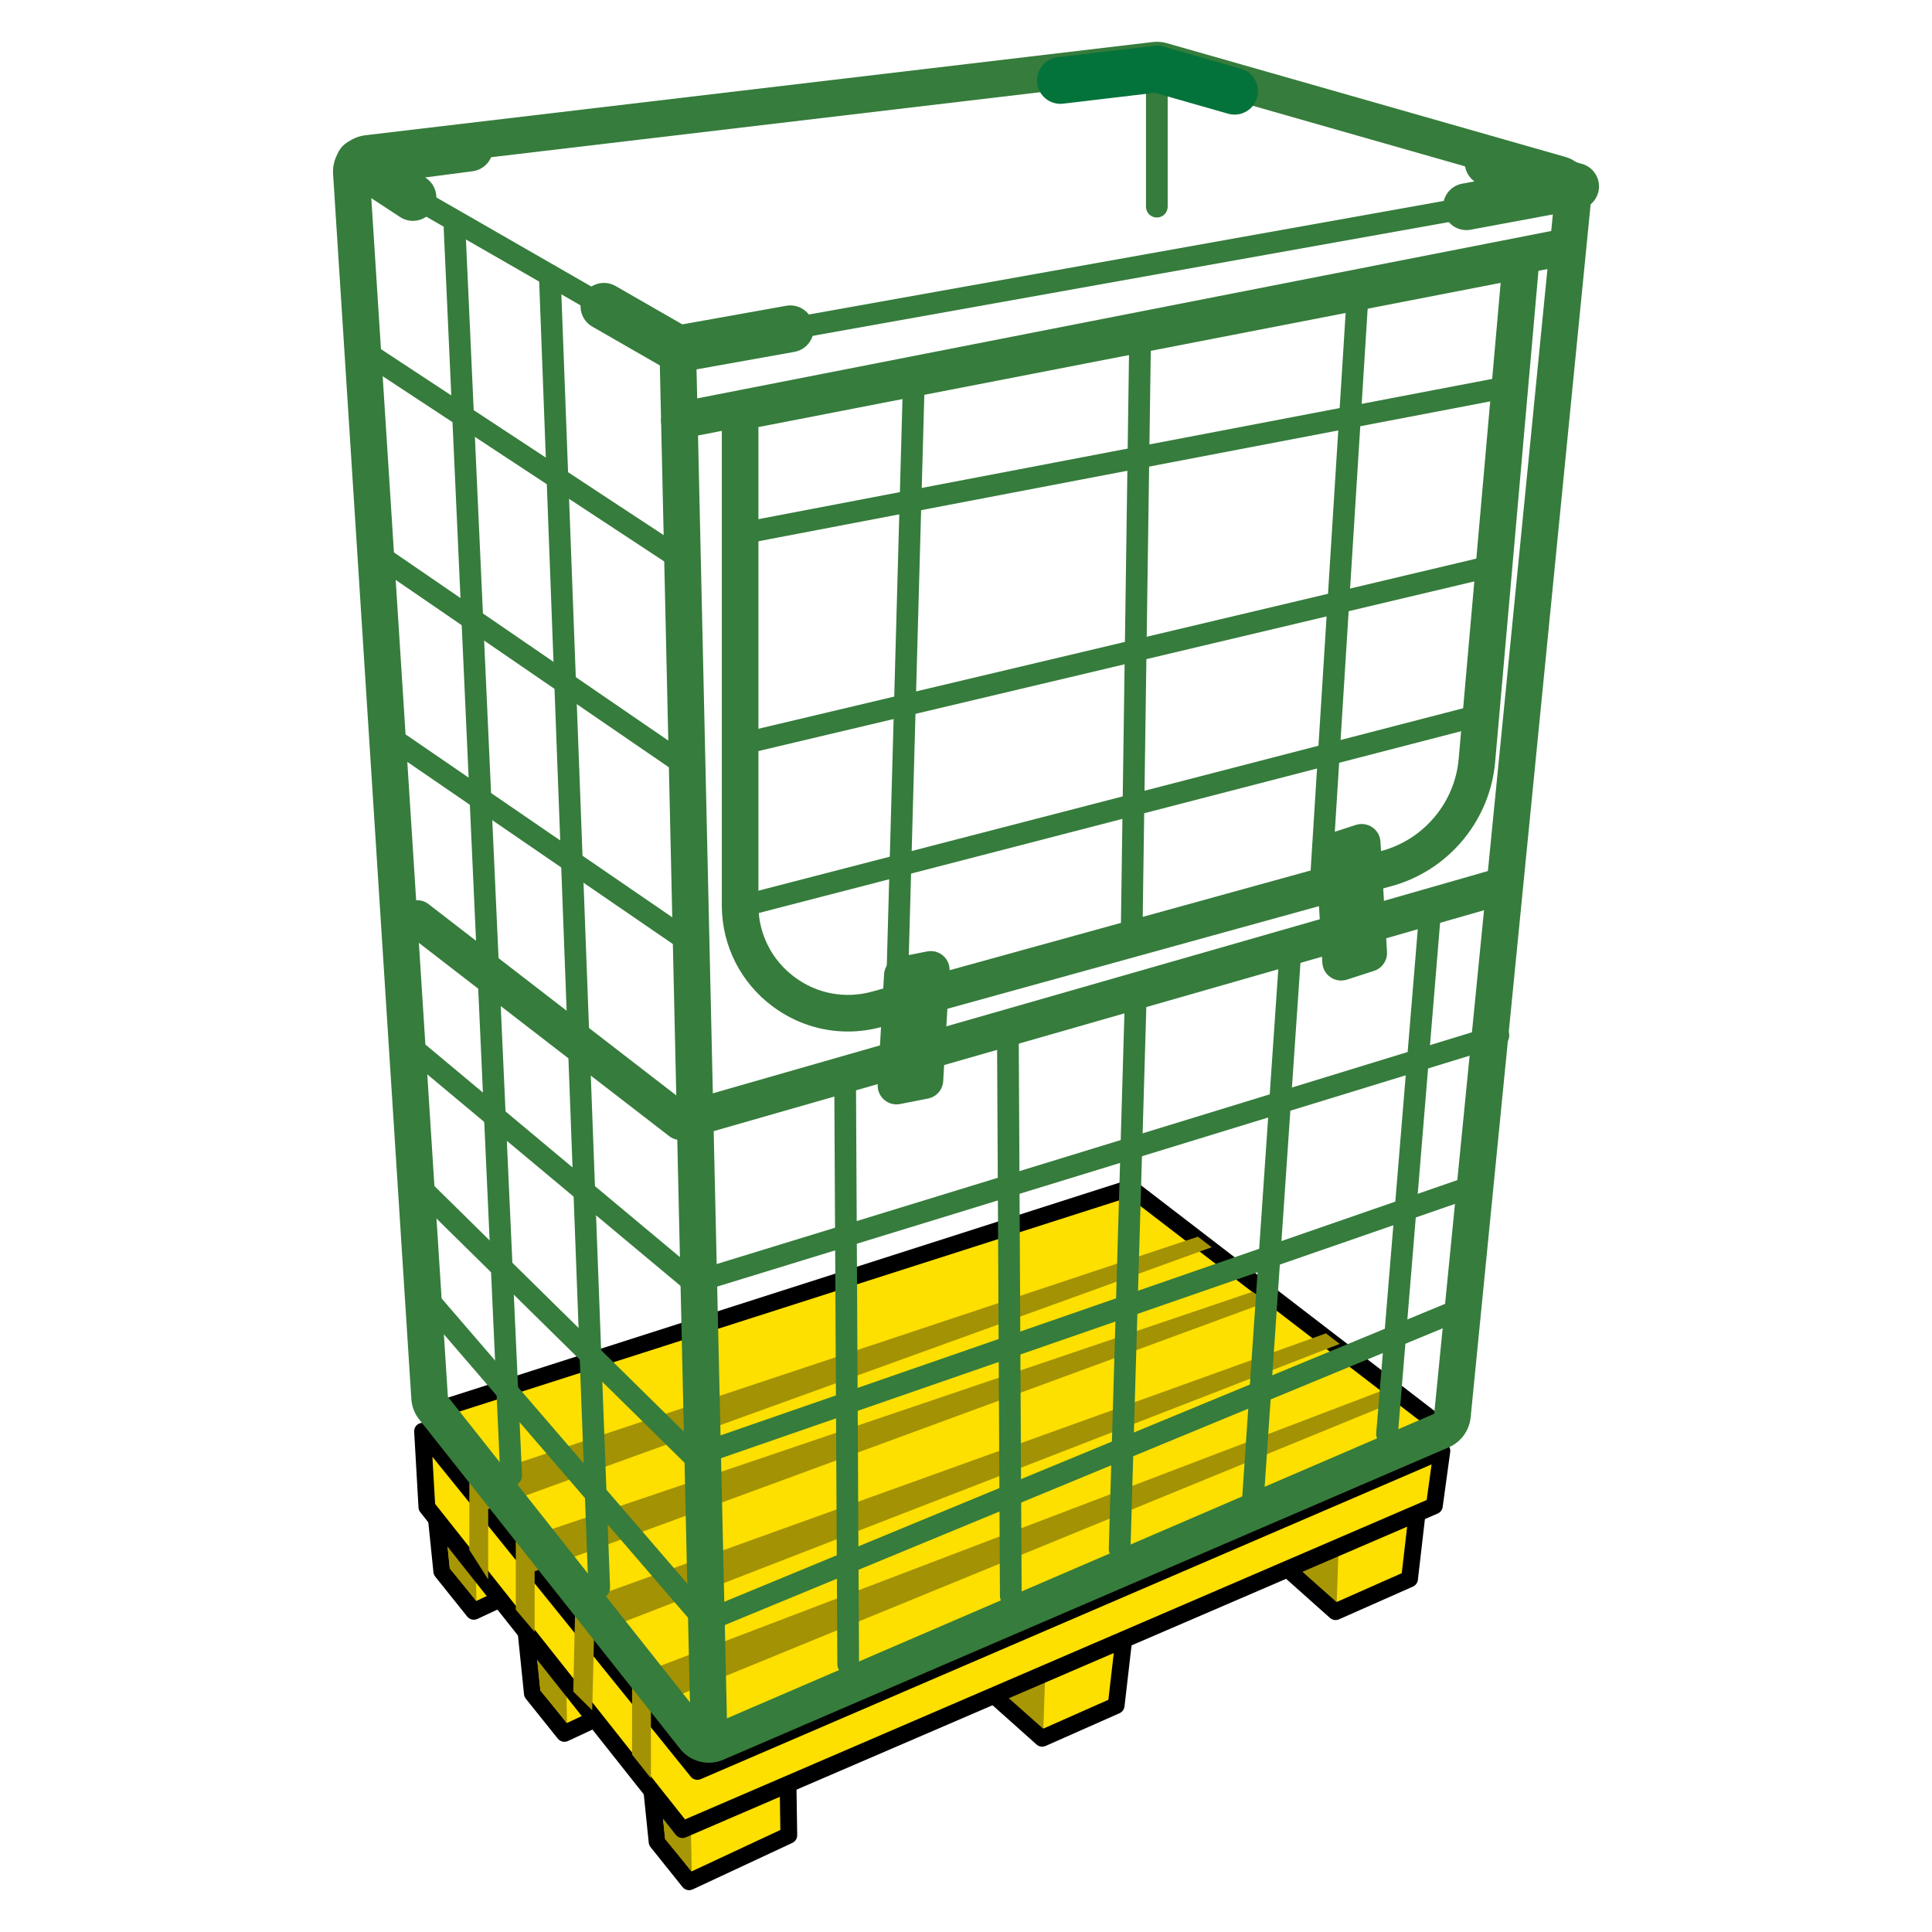
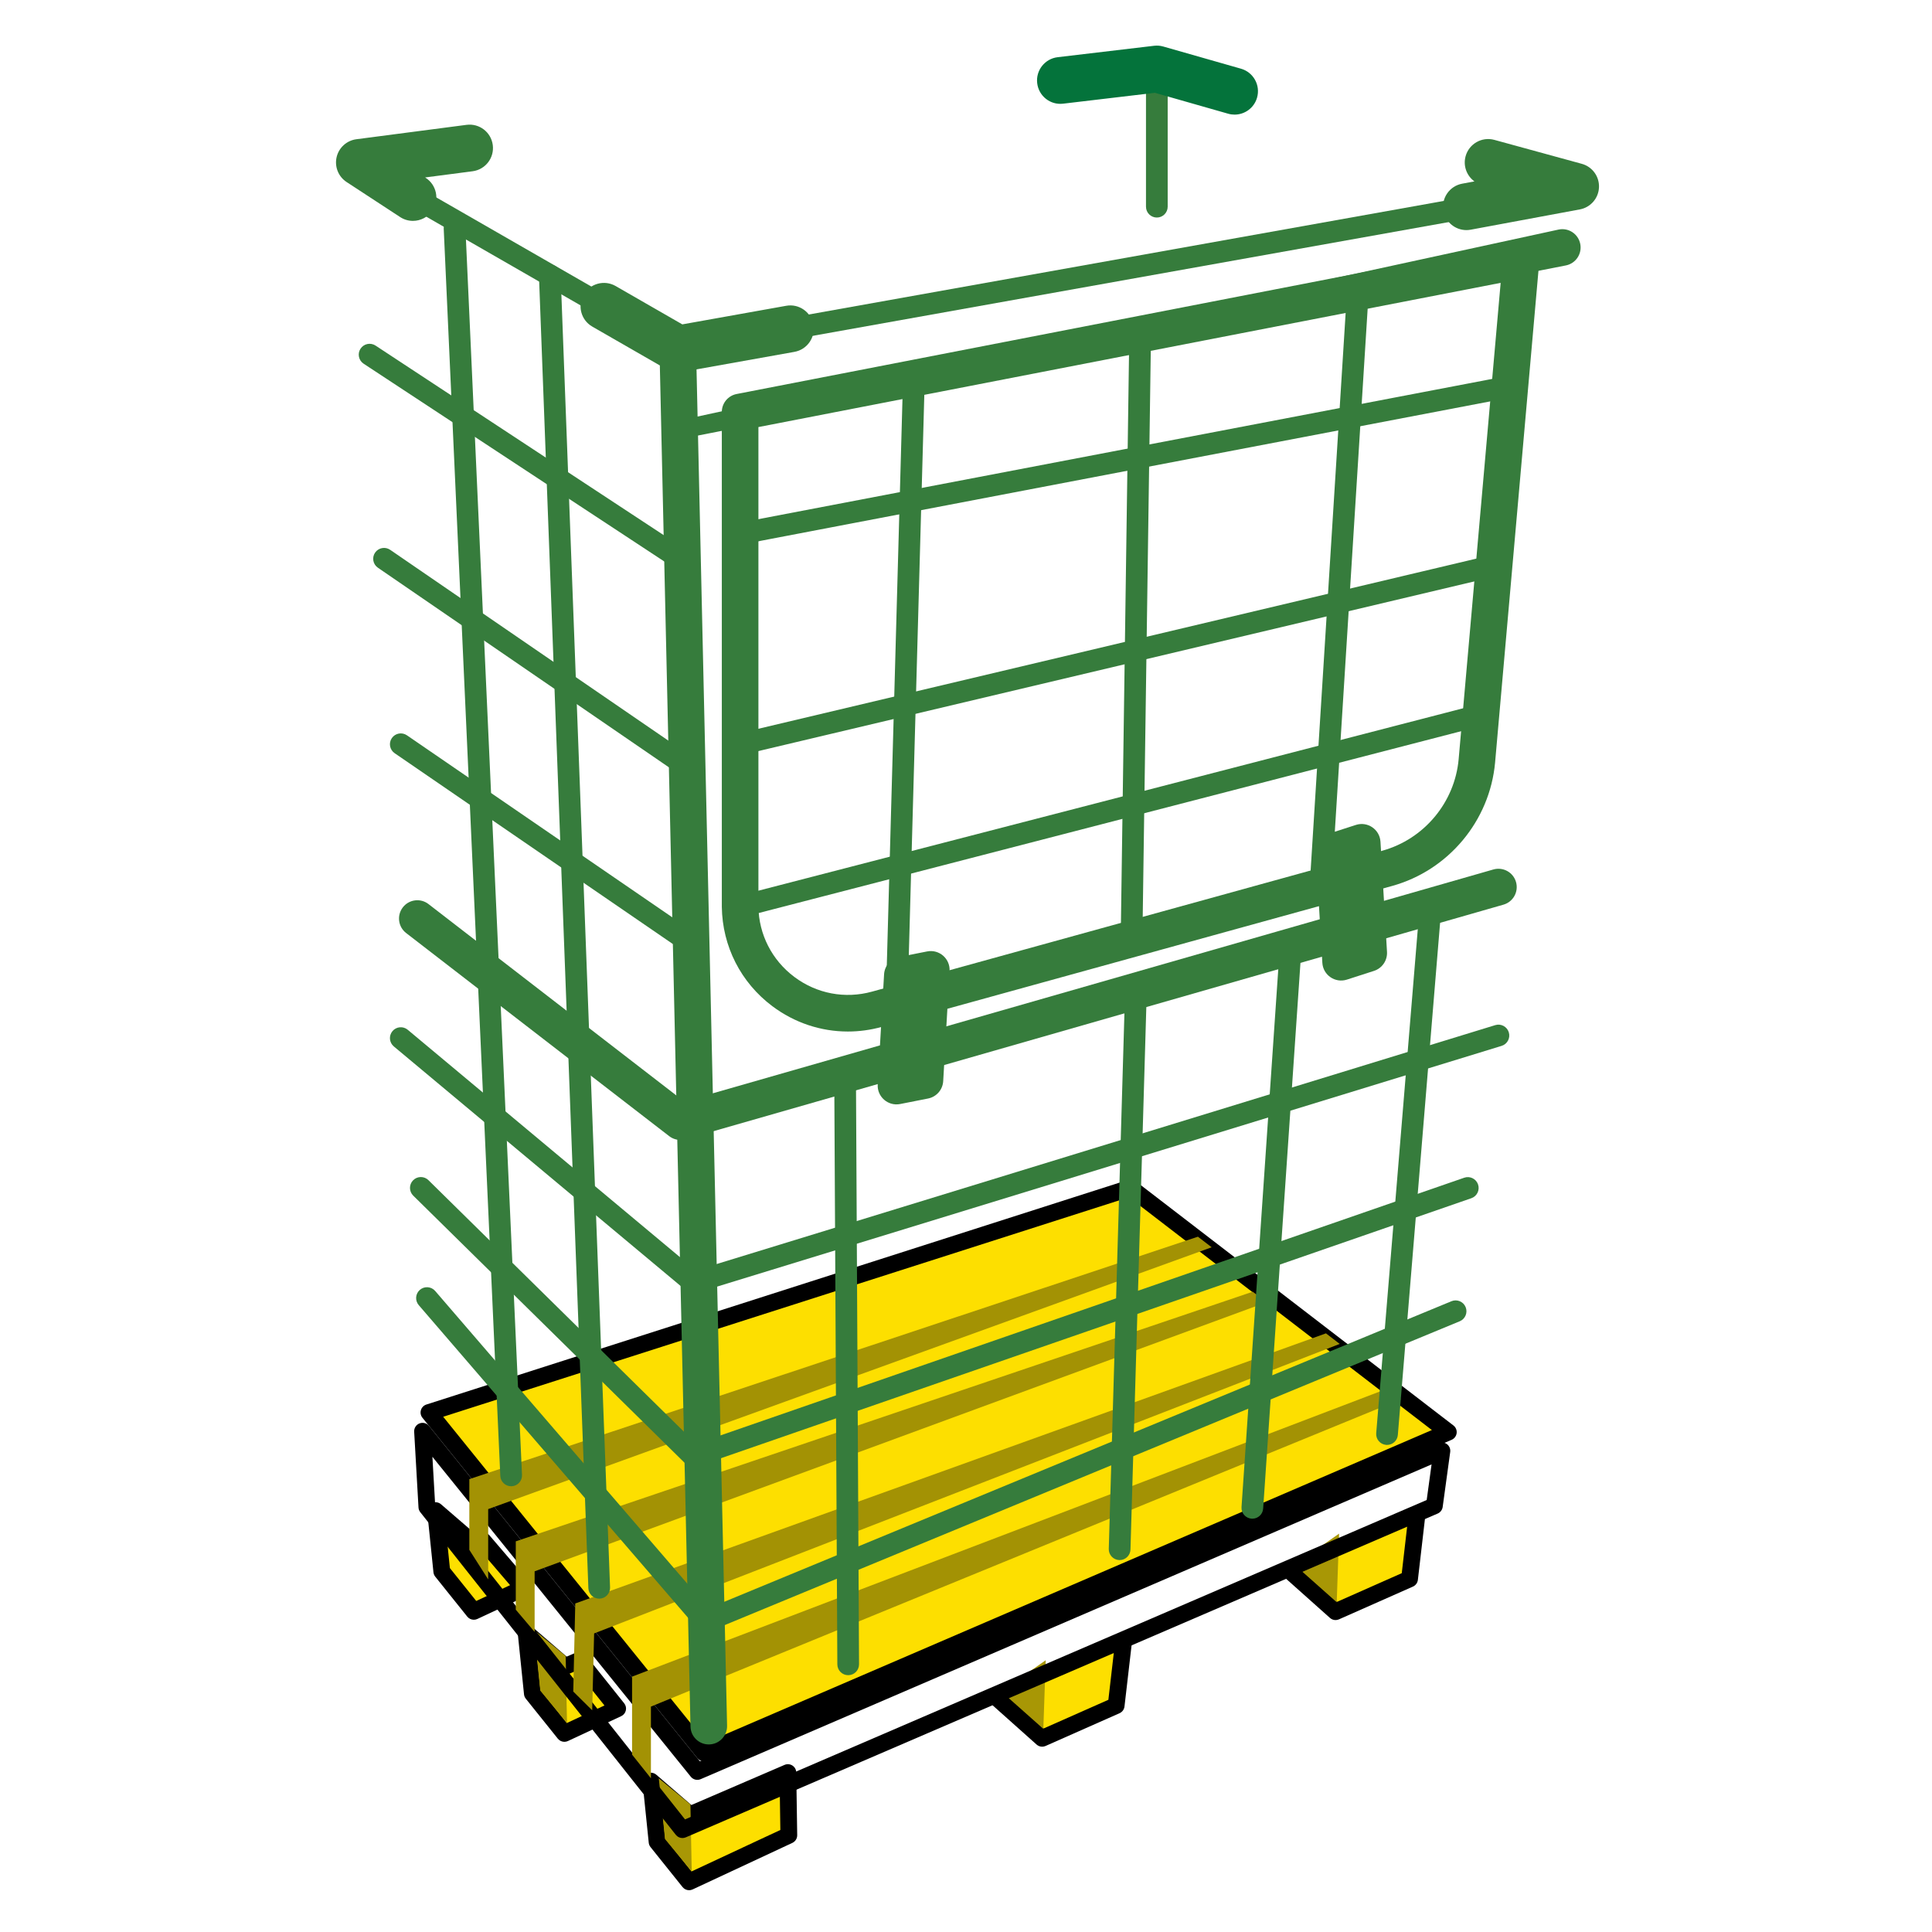
<svg xmlns="http://www.w3.org/2000/svg" version="1.1" id="Capa_1" x="0px" y="0px" viewBox="0 0 278.867 278.867" style="enable-background:new 0 0 278.867 278.867;" xml:space="preserve">
  <style type="text/css">
	.st0{fill:#FDDF00;}
	.st1{fill:#A89705;}
	.st2{fill:#367C3C;}
	.st3{fill:#A39204;}
	.st4{fill:#04733B;}
</style>
  <g>
    <g>
      <g>
        <g>
          <g>
            <polygon class="st0" points="93.946,257.085 94.845,265.857 99.466,271.624 113.859,264.906 113.723,255.858 99.578,261.949             " />
            <path d="M99.466,272.835c-0.359,0-0.71-0.16-0.945-0.454l-4.621-5.767c-0.146-0.182-0.236-0.402-0.26-0.634l-0.9-8.772       c-0.05-0.493,0.205-0.968,0.645-1.197c0.441-0.228,0.974-0.168,1.351,0.158l5.059,4.368l13.449-5.792       c0.369-0.159,0.797-0.124,1.137,0.096c0.339,0.22,0.546,0.594,0.553,0.998l0.136,9.049c0.007,0.477-0.267,0.914-0.699,1.116       l-14.394,6.717C99.814,272.798,99.639,272.835,99.466,272.835z M96.013,265.378l3.803,4.746l12.821-5.984l-0.096-6.455       l-12.483,5.376c-0.425,0.183-0.918,0.108-1.271-0.196l-3.325-2.872L96.013,265.378z" />
          </g>
          <g>
            <polygon class="st1" points="95.09,256.682 95.989,265.455 99.845,270.114 99.656,260.45      " />
          </g>
        </g>
        <g>
          <g>
            <polygon class="st0" points="81.576,240.53 75.943,235.666 76.843,244.438 81.464,250.205 89.156,246.615 83.599,239.658             " />
            <path d="M81.463,251.416c-0.359,0-0.71-0.16-0.945-0.454l-4.621-5.767c-0.146-0.182-0.236-0.402-0.26-0.634l-0.9-8.772       c-0.05-0.493,0.205-0.968,0.645-1.197c0.439-0.229,0.974-0.168,1.351,0.158l5.059,4.368l1.327-0.571       c0.5-0.215,1.086-0.069,1.425,0.356l5.556,6.957c0.232,0.29,0.318,0.671,0.234,1.032c-0.086,0.362-0.331,0.664-0.668,0.821       l-7.692,3.59C81.812,251.379,81.636,251.416,81.463,251.416z M78.01,243.959l3.803,4.746l5.436-2.537l-4.019-5.032       l-1.176,0.506c-0.425,0.185-0.917,0.11-1.271-0.196l-3.325-2.872L78.01,243.959z" />
          </g>
          <g>
            <polygon class="st1" points="77.087,235.263 77.987,244.036 81.843,248.695 81.653,239.031      " />
          </g>
        </g>
        <g>
          <g>
            <polygon class="st0" points="69.72,222.385 68.502,222.91 62.869,218.045 63.769,226.818 68.39,232.585 75.581,229.228             " />
            <path d="M68.39,233.796c-0.359,0-0.71-0.16-0.945-0.454l-4.621-5.767c-0.146-0.182-0.236-0.402-0.26-0.634l-0.9-8.772       c-0.05-0.493,0.205-0.968,0.645-1.197c0.441-0.229,0.976-0.168,1.351,0.158l5.057,4.369l0.522-0.225       c0.484-0.21,1.053-0.08,1.399,0.325l5.861,6.843c0.247,0.288,0.344,0.674,0.264,1.044s-0.329,0.681-0.672,0.841l-7.191,3.357       C68.739,233.759,68.563,233.796,68.39,233.796z M64.937,226.339l3.803,4.746l4.885-2.28l-4.245-4.955l-0.4,0.172       c-0.425,0.185-0.918,0.11-1.271-0.196l-3.324-2.871L64.937,226.339z" />
          </g>
          <g>
-             <polygon class="st1" points="64.013,217.643 64.913,226.415 68.769,231.075 68.58,221.411      " />
-           </g>
+             </g>
        </g>
        <g>
          <g>
            <polyline class="st0" points="143.908,245.089 150.428,250.907 161.107,246.178 162.267,236.168      " />
            <path d="M150.428,252.119c-0.292,0-0.581-0.106-0.806-0.308l-6.519-5.819l1.612-1.806l5.937,5.298l9.332-4.132l1.079-9.322       l2.407,0.278l-1.16,10.011c-0.05,0.426-0.321,0.794-0.712,0.968l-10.68,4.729C150.76,252.084,150.594,252.119,150.428,252.119z       " />
          </g>
          <g>
            <polygon class="st1" points="150.596,249.546 150.937,239.643 144.505,244.137      " />
          </g>
        </g>
        <g>
          <g>
            <polyline class="st0" points="186.257,226.813 192.777,232.631 203.456,227.902 204.615,217.892      " />
            <path d="M192.776,233.842c-0.292,0-0.581-0.106-0.806-0.307l-6.519-5.818l1.612-1.808l5.937,5.298l9.332-4.132l1.079-9.322       l2.407,0.278l-1.16,10.011c-0.05,0.426-0.321,0.794-0.713,0.968l-10.68,4.729C193.109,233.808,192.942,233.842,192.776,233.842       z" />
          </g>
          <g>
            <polygon class="st1" points="192.945,231.271 193.286,221.367 186.854,225.862      " />
          </g>
        </g>
        <g>
          <g>
            <g>
-               <polygon class="st0" points="100.653,255.697 60.991,206.585 61.616,217.524 98.503,264.094 207.038,217.354 208.125,209.415               " />
              <path d="M98.502,265.305c-0.362,0-0.714-0.162-0.949-0.459l-36.886-46.57c-0.156-0.196-0.247-0.434-0.26-0.683l-0.625-10.938        c-0.03-0.525,0.282-1.01,0.773-1.199c0.486-0.188,1.046-0.041,1.377,0.369l39.086,48.396l106.628-45.918        c0.4-0.174,0.862-0.116,1.213,0.148c0.347,0.265,0.525,0.695,0.466,1.128l-1.087,7.939c-0.057,0.42-0.331,0.78-0.72,0.948        l-108.536,46.74C98.827,265.273,98.663,265.305,98.502,265.305z M62.804,217.072l36.072,45.542l107.055-46.102l0.703-5.137        l-105.502,45.433c-0.499,0.214-1.081,0.071-1.421-0.352l-37.297-46.182L62.804,217.072z" />
            </g>
          </g>
        </g>
      </g>
      <g>
        <path class="st2" d="M166.979,31.4c-0.866,0-1.566-0.701-1.566-1.566V11.315c0-0.865,0.701-1.566,1.566-1.566     c0.866,0,1.566,0.701,1.566,1.566v18.519C168.545,30.699,167.844,31.4,166.979,31.4z" />
      </g>
      <g>
        <polygon class="st0" points="61.917,203.883 163.193,171.461 209.052,206.713 101.579,252.994    " />
        <path d="M101.579,254.206c-0.358,0-0.707-0.159-0.942-0.451l-39.662-49.111c-0.251-0.311-0.332-0.725-0.218-1.108     c0.115-0.383,0.41-0.685,0.79-0.806l101.276-32.422c0.38-0.121,0.793-0.049,1.107,0.193l45.858,35.251     c0.34,0.261,0.517,0.684,0.464,1.11c-0.054,0.426-0.329,0.792-0.723,0.962l-107.472,46.282     C101.904,254.174,101.74,254.206,101.579,254.206z M63.97,204.497l37.975,47.021l104.734-45.103l-43.721-33.608L63.97,204.497z" />
      </g>
      <g>
        <polygon class="st3" points="67.744,213.499 172.907,178.507 174.893,180.033 70.465,217.825 70.465,227.973 67.744,223.709         " />
      </g>
      <g>
        <polygon class="st3" points="74.448,222.48 180.818,186.447 182.803,187.973 77.169,226.805 77.169,235.554 74.448,232.343         " />
      </g>
      <g>
        <polygon class="st3" points="83.035,231.446 191.391,192.457 193.376,193.983 85.757,235.771 85.478,246.867 82.744,244.16         " />
      </g>
      <g>
        <polygon class="st3" points="91.234,242.006 200.206,200.454 202.191,201.98 93.955,246.331 93.955,256.682 91.234,253.265         " />
      </g>
      <g>
        <g>
          <g>
            <g>
-               <path class="st2" d="M166.979,11.315l57.48,16.406l-17.443,176.342l-104.708,45.091l-37.662-47.551L53.349,24.768        L166.979,11.315 M166.979,6.032c-0.207,0-0.415,0.012-0.621,0.037L52.728,19.522c-2.787,0.33-4.83,2.782-4.651,5.583        l11.297,176.834c0.069,1.073,0.463,2.1,1.131,2.943l37.662,47.551c1.026,1.295,2.565,2.003,4.143,2.003        c0.702,0,1.412-0.14,2.088-0.431l104.708-45.091c1.765-0.76,2.978-2.419,3.168-4.332l17.443-176.342        c0.251-2.542-1.351-4.899-3.807-5.6l-57.48-16.406C167.956,6.1,167.468,6.032,166.979,6.032L166.979,6.032z" />
-             </g>
+               </g>
          </g>
        </g>
        <g>
          <g>
            <path class="st2" d="M102.306,251.795c-1.432,0-2.607-1.144-2.639-2.582L95.23,52.243c-0.033-1.459,1.123-2.667,2.581-2.7       c1.432-0.061,2.668,1.123,2.7,2.581l4.437,196.969c0.033,1.459-1.123,2.667-2.581,2.7       C102.347,251.795,102.326,251.795,102.306,251.795z" />
          </g>
        </g>
        <g>
          <g>
            <path class="st2" d="M98.203,164.541c-0.578,0-1.147-0.189-1.614-0.551l-37.967-29.315c-1.156-0.891-1.368-2.55-0.478-3.705       c0.893-1.156,2.553-1.368,3.705-0.476l36.91,28.499L215.556,125.5c1.407-0.398,2.865,0.408,3.267,1.811       c0.402,1.403-0.408,2.865-1.81,3.268l-118.082,33.86C98.691,164.507,98.447,164.541,98.203,164.541z" />
          </g>
        </g>
        <g>
          <g>
            <path class="st2" d="M100.088,186.686c-0.362,0-0.719-0.126-1.004-0.364l-42.239-35.28c-0.664-0.554-0.752-1.542-0.198-2.206       c0.554-0.664,1.541-0.753,2.206-0.198l41.587,34.735l115.385-35.405c0.829-0.254,1.702,0.212,1.957,1.038       c0.253,0.827-0.211,1.703-1.038,1.957l-116.196,35.654C100.397,186.663,100.243,186.686,100.088,186.686z" />
          </g>
        </g>
        <g>
          <g>
            <path class="st2" d="M100.087,137.964c-0.305,0-0.614-0.089-0.884-0.274l-42.239-28.972c-0.714-0.49-0.896-1.465-0.406-2.178       c0.488-0.713,1.463-0.894,2.177-0.406l42.239,28.972c0.714,0.49,0.896,1.465,0.406,2.178       C101.077,137.727,100.586,137.964,100.087,137.964z" />
          </g>
        </g>
        <g>
          <g>
            <path class="st2" d="M100.087,112.849c-0.305,0-0.614-0.089-0.884-0.274l-44.656-30.63c-0.714-0.49-0.896-1.465-0.406-2.178       c0.488-0.713,1.465-0.894,2.177-0.406l44.656,30.63c0.714,0.49,0.896,1.465,0.406,2.178       C101.077,112.611,100.586,112.849,100.087,112.849z" />
          </g>
        </g>
        <g>
          <g>
            <path class="st2" d="M98.136,82.219c-0.296,0-0.594-0.083-0.859-0.258L52.488,52.499c-0.723-0.475-0.924-1.446-0.449-2.169       c0.475-0.722,1.446-0.924,2.169-0.447l44.788,29.462c0.723,0.475,0.924,1.446,0.449,2.169       C99.145,81.971,98.645,82.219,98.136,82.219z" />
          </g>
        </g>
        <g>
          <g>
            <path class="st2" d="M100.088,211.764c-0.404,0-0.801-0.157-1.099-0.45l-39.344-38.736c-0.616-0.607-0.624-1.598-0.017-2.215       c0.606-0.617,1.599-0.624,2.215-0.017l38.652,38.054l110.854-38.407c0.819-0.284,1.71,0.149,1.994,0.967       c0.282,0.817-0.15,1.709-0.967,1.992l-111.773,38.726C100.434,211.735,100.26,211.764,100.088,211.764z" />
          </g>
        </g>
        <g>
          <g>
            <path class="st2" d="M101.821,235.589c-0.446,0-0.883-0.191-1.186-0.544l-40.191-46.659c-0.565-0.655-0.491-1.644,0.164-2.209       c0.656-0.565,1.645-0.492,2.209,0.165l39.452,45.801l107.237-44.324c0.794-0.331,1.715,0.048,2.045,0.849       c0.33,0.8-0.05,1.715-0.85,2.046l-108.282,44.756C102.226,235.55,102.023,235.589,101.821,235.589z" />
          </g>
        </g>
        <g>
          <g>
            <path class="st2" d="M97.87,51.927c-0.272,0-0.542-0.071-0.781-0.208L52.568,26.125c-0.749-0.431-1.008-1.388-0.577-2.138       c0.43-0.751,1.388-1.01,2.139-0.577l44.027,25.309l126.026-22.54c0.864-0.154,1.665,0.415,1.818,1.266       c0.152,0.852-0.416,1.665-1.267,1.818L98.146,51.903C98.055,51.919,97.963,51.927,97.87,51.927z" />
          </g>
        </g>
      </g>
      <g>
        <path class="st2" d="M73.779,214.528c-0.833,0-1.525-0.655-1.564-1.495L64.047,33.002c-0.04-0.864,0.629-1.597,1.494-1.636     c0.909-0.028,1.598,0.63,1.636,1.494l8.169,180.031c0.04,0.864-0.629,1.597-1.494,1.636     C73.826,214.527,73.803,214.528,73.779,214.528z" />
      </g>
      <g>
        <path class="st2" d="M86.49,230.751c-0.838,0-1.532-0.663-1.564-1.507L77.794,39.793c-0.033-0.864,0.641-1.591,1.505-1.624     c0.021-0.001,0.041-0.001,0.061-0.001c0.838,0,1.532,0.663,1.564,1.507l7.133,189.451c0.033,0.864-0.641,1.591-1.505,1.624     C86.53,230.751,86.51,230.751,86.49,230.751z" />
      </g>
      <g>
        <path class="st2" d="M122.429,241.799c-0.862,0-1.562-0.696-1.566-1.558l-0.447-85.152c-0.004-0.865,0.693-1.569,1.558-1.574     c0.003,0,0.005,0,0.008,0c0.862,0,1.562,0.696,1.566,1.558l0.447,85.152c0.004,0.865-0.693,1.569-1.558,1.574     C122.434,241.799,122.432,241.799,122.429,241.799z" />
      </g>
      <g>
-         <path class="st2" d="M145.901,231.947c-0.862,0-1.562-0.696-1.566-1.558l-0.428-82.037c-0.004-0.865,0.693-1.569,1.558-1.574     c0.003,0,0.005,0,0.008,0c0.862,0,1.562,0.696,1.566,1.558l0.427,82.037c0.004,0.865-0.693,1.569-1.558,1.574     C145.906,231.947,145.903,231.947,145.901,231.947z" />
-       </g>
+         </g>
      <g>
        <path class="st2" d="M161.61,225.183c-0.016,0-0.032,0-0.048-0.001c-0.864-0.025-1.545-0.747-1.52-1.611l2.353-80.574     c0.025-0.866,0.772-1.568,1.612-1.52c0.864,0.025,1.545,0.747,1.52,1.611l-2.353,80.574     C163.15,224.511,162.453,225.183,161.61,225.183z" />
      </g>
      <g>
        <path class="st2" d="M180.765,219.209c-0.036,0-0.071-0.001-0.108-0.003c-0.863-0.059-1.515-0.807-1.455-1.67l5.493-80.364     c0.059-0.863,0.775-1.499,1.669-1.456c0.863,0.059,1.515,0.807,1.455,1.67l-5.493,80.364     C182.27,218.577,181.582,219.209,180.765,219.209z" />
      </g>
      <g>
        <path class="st2" d="M200.207,208.561c-0.042,0-0.086-0.001-0.131-0.005c-0.862-0.071-1.503-0.827-1.432-1.69l6.281-76.146     c0.071-0.861,0.788-1.515,1.69-1.432c0.862,0.071,1.503,0.827,1.432,1.69l-6.281,76.146     C201.7,207.942,201.015,208.561,200.207,208.561z" />
      </g>
      <g>
        <path class="st4" d="M178.2,16.544c-0.306,0-0.619-0.042-0.929-0.131l-10.569-3.016l-13.241,1.567     c-1.864,0.228-3.532-1.105-3.751-2.957c-0.219-1.852,1.104-3.532,2.957-3.751l13.913-1.647c0.445-0.055,0.895-0.018,1.325,0.106     l11.22,3.202c1.793,0.512,2.833,2.381,2.321,4.175C181.024,15.577,179.672,16.544,178.2,16.544z" />
      </g>
      <g>
        <path class="st2" d="M211.663,33.212c-1.595,0-3.015-1.135-3.317-2.761c-0.34-1.834,0.87-3.597,2.704-3.939l1.771-0.329     c-1.107-0.802-1.659-2.232-1.276-3.628c0.493-1.8,2.355-2.857,4.15-2.366l12.622,3.456c1.519,0.416,2.548,1.825,2.483,3.398     c-0.066,1.573-1.21,2.892-2.758,3.181l-15.757,2.93C212.076,33.193,211.867,33.212,211.663,33.212z" />
      </g>
      <g>
        <path class="st2" d="M97.87,53.739c-0.587,0-1.168-0.153-1.684-0.449l-10.695-6.149c-1.618-0.93-2.174-2.994-1.244-4.612     c0.929-1.618,2.996-2.172,4.611-1.245l9.628,5.536l14.994-2.682c1.834-0.334,3.59,0.893,3.92,2.731     c0.329,1.836-0.895,3.591-2.73,3.919l-16.205,2.898C98.268,53.721,98.068,53.739,97.87,53.739z" />
      </g>
      <g>
        <path class="st2" d="M59.603,31.882c-0.635,0-1.276-0.179-1.847-0.552l-7.728-5.056c-1.182-0.773-1.757-2.201-1.443-3.579     c0.315-1.377,1.454-2.413,2.855-2.597l15.901-2.077c1.859-0.241,3.545,1.063,3.787,2.912c0.243,1.85-1.062,3.545-2.911,3.787     l-6.856,0.895l0.095,0.062c1.561,1.021,1.998,3.115,0.976,4.675C61.784,31.344,60.703,31.882,59.603,31.882z" />
      </g>
    </g>
    <g>
      <path class="st2" d="M122.382,148.891c-3.888,0-7.694-1.252-10.903-3.659c-4.553-3.416-7.211-8.64-7.291-14.332V59.465    c0-1.265,0.896-2.352,2.137-2.593l112.716-21.901c0.814-0.162,1.656,0.075,2.272,0.631c0.616,0.555,0.935,1.368,0.863,2.194    l-6.373,72.266c-0.76,8.415-6.738,15.575-14.875,17.821l-73.65,20.339C125.656,148.671,124.011,148.891,122.382,148.891z     M109.471,61.643v69.221c0.057,4.006,1.945,7.716,5.179,10.143c3.234,2.426,7.324,3.202,11.222,2.125l73.65-20.339    c6.029-1.665,10.458-6.969,11.02-13.199l6.064-68.767L109.471,61.643z" />
    </g>
    <g>
-       <path class="st2" d="M98.059,63.342c-1.238,0-2.342-0.874-2.59-2.134c-0.28-1.432,0.653-2.82,2.085-3.1L224.996,33.13    c1.438-0.284,2.82,0.653,3.101,2.084c0.28,1.432-0.653,2.82-2.085,3.1L98.57,63.292C98.398,63.326,98.227,63.342,98.059,63.342z" />
+       <path class="st2" d="M98.059,63.342c-0.28-1.432,0.653-2.82,2.085-3.1L224.996,33.13    c1.438-0.284,2.82,0.653,3.101,2.084c0.28,1.432-0.653,2.82-2.085,3.1L98.57,63.292C98.398,63.326,98.227,63.342,98.059,63.342z" />
    </g>
    <g>
      <path class="st2" d="M133.957,158.561l-4.028,0.795c-1.743,0.344-3.342-1.049-3.239-2.823l0.919-15.898    c0.072-1.237,0.971-2.269,2.186-2.509l4.028-0.795c1.743-0.344,3.342,1.049,3.239,2.823l-0.919,15.898    C136.072,157.29,135.173,158.321,133.957,158.561z" />
    </g>
    <g>
      <path class="st2" d="M198.322,140.139l-3.907,1.26c-1.691,0.545-3.441-0.652-3.546-2.425l-0.942-15.897    c-0.073-1.237,0.699-2.367,1.879-2.747l3.907-1.26c1.691-0.545,3.441,0.652,3.546,2.425l0.942,15.897    C200.274,138.629,199.502,139.758,198.322,140.139z" />
    </g>
    <g>
      <path class="st2" d="M106.828,78.603c-0.738,0-1.393-0.522-1.537-1.273c-0.162-0.85,0.395-1.67,1.244-1.833l110.197-21.062    c0.84-0.168,1.669,0.395,1.833,1.244c0.162,0.85-0.395,1.67-1.244,1.833L107.124,78.575    C107.025,78.594,106.926,78.603,106.828,78.603z" />
    </g>
    <g>
      <path class="st2" d="M106.828,108.993c-0.71,0-1.352-0.486-1.523-1.206c-0.199-0.841,0.321-1.686,1.162-1.885l108.83-25.791    c0.839-0.205,1.686,0.321,1.885,1.163c0.199,0.841-0.321,1.686-1.162,1.885l-108.83,25.791    C107.07,108.979,106.948,108.993,106.828,108.993z" />
    </g>
    <g>
      <path class="st2" d="M106.828,132.43c-0.697,0-1.333-0.468-1.515-1.174c-0.216-0.837,0.286-1.692,1.124-1.909l106.555-27.581    c0.827-0.218,1.692,0.285,1.908,1.123c0.216,0.837-0.286,1.692-1.124,1.909L107.221,132.38    C107.091,132.414,106.959,132.43,106.828,132.43z" />
    </g>
    <g>
      <path class="st2" d="M129.417,146.459c-0.016,0-0.03,0-0.045-0.001c-0.864-0.024-1.546-0.744-1.523-1.609l2.461-88.917    c0.024-0.85,0.72-1.523,1.565-1.523c0.016,0,0.03,0,0.045,0.001c0.864,0.024,1.546,0.744,1.523,1.609l-2.461,88.917    C130.958,145.786,130.261,146.459,129.417,146.459z" />
    </g>
    <g>
      <path class="st2" d="M163.346,136.026c-0.007,0-0.015,0-0.022,0c-0.864-0.013-1.556-0.724-1.544-1.589l1.231-86.672    c0.012-0.857,0.711-1.544,1.566-1.544c0.007,0,0.015,0,0.022,0c0.864,0.013,1.556,0.724,1.544,1.589l-1.231,86.672    C164.9,135.339,164.201,136.026,163.346,136.026z" />
    </g>
    <g>
      <path class="st2" d="M190.721,127.659c-0.033,0-0.066-0.001-0.099-0.003c-0.864-0.054-1.52-0.798-1.466-1.661l5.312-84.591    c0.055-0.863,0.805-1.532,1.661-1.465c0.864,0.054,1.52,0.798,1.466,1.661l-5.312,84.591    C192.23,127.021,191.541,127.659,190.721,127.659z" />
    </g>
  </g>
</svg>